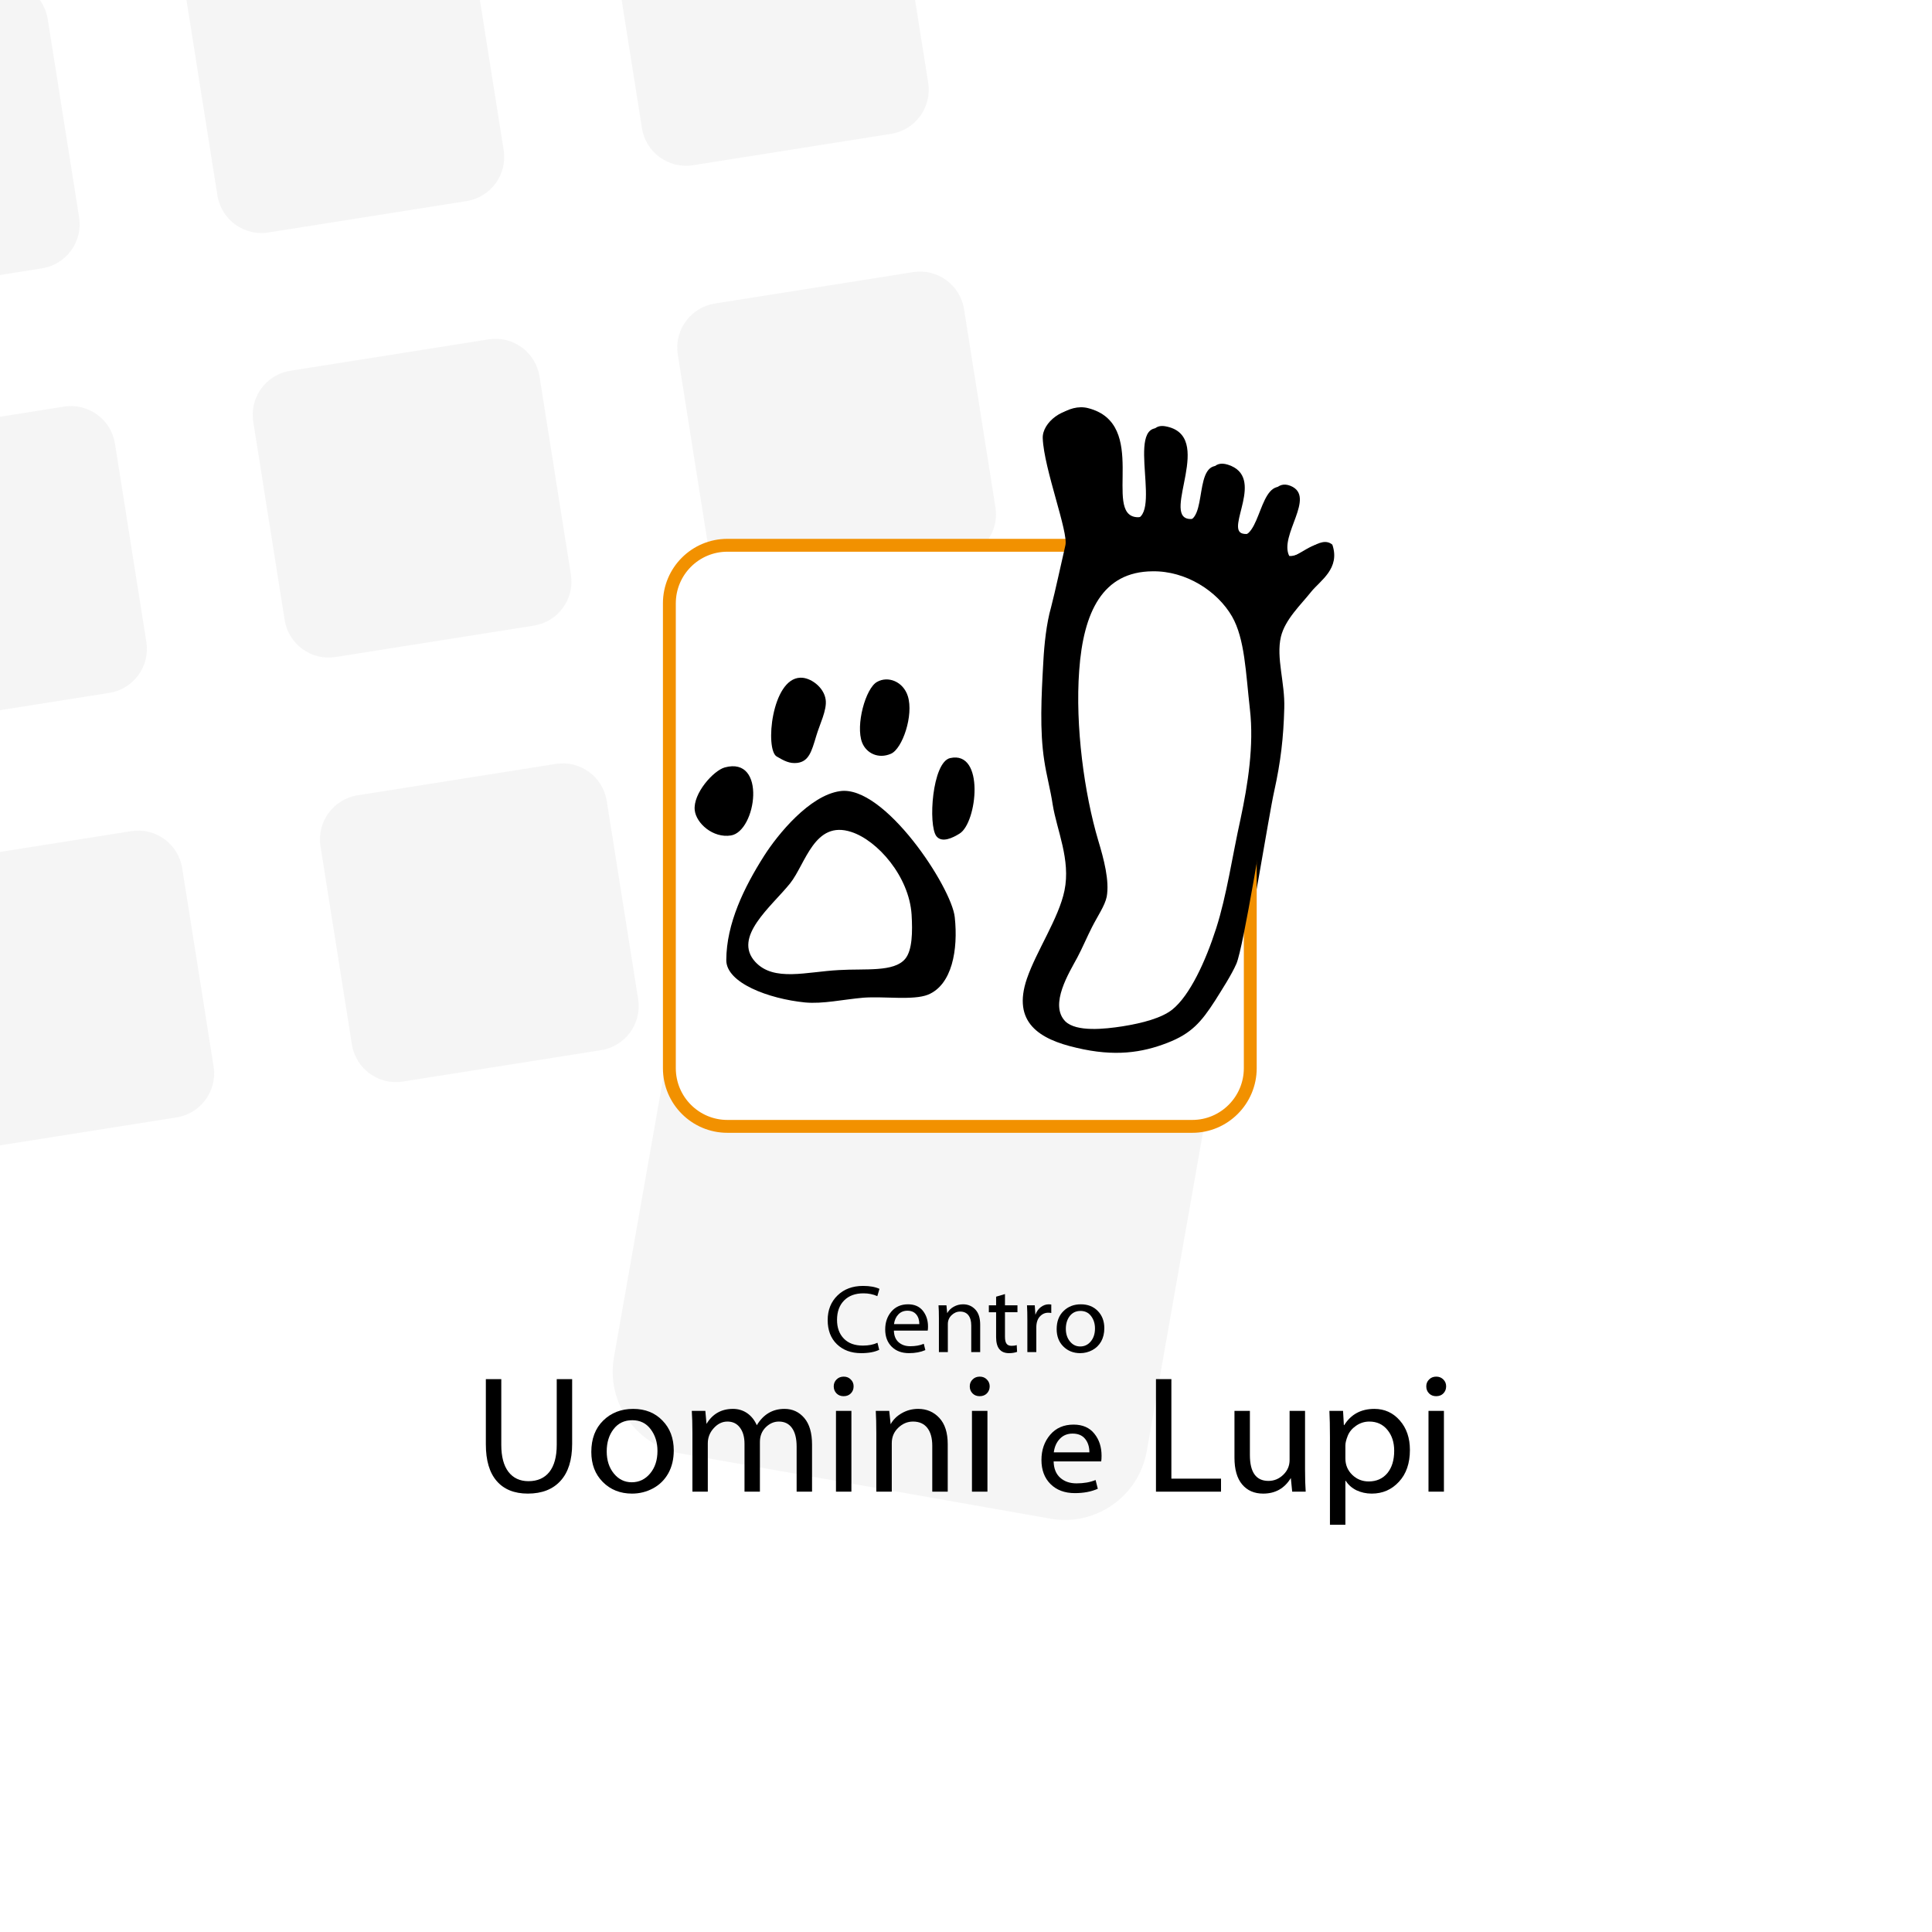
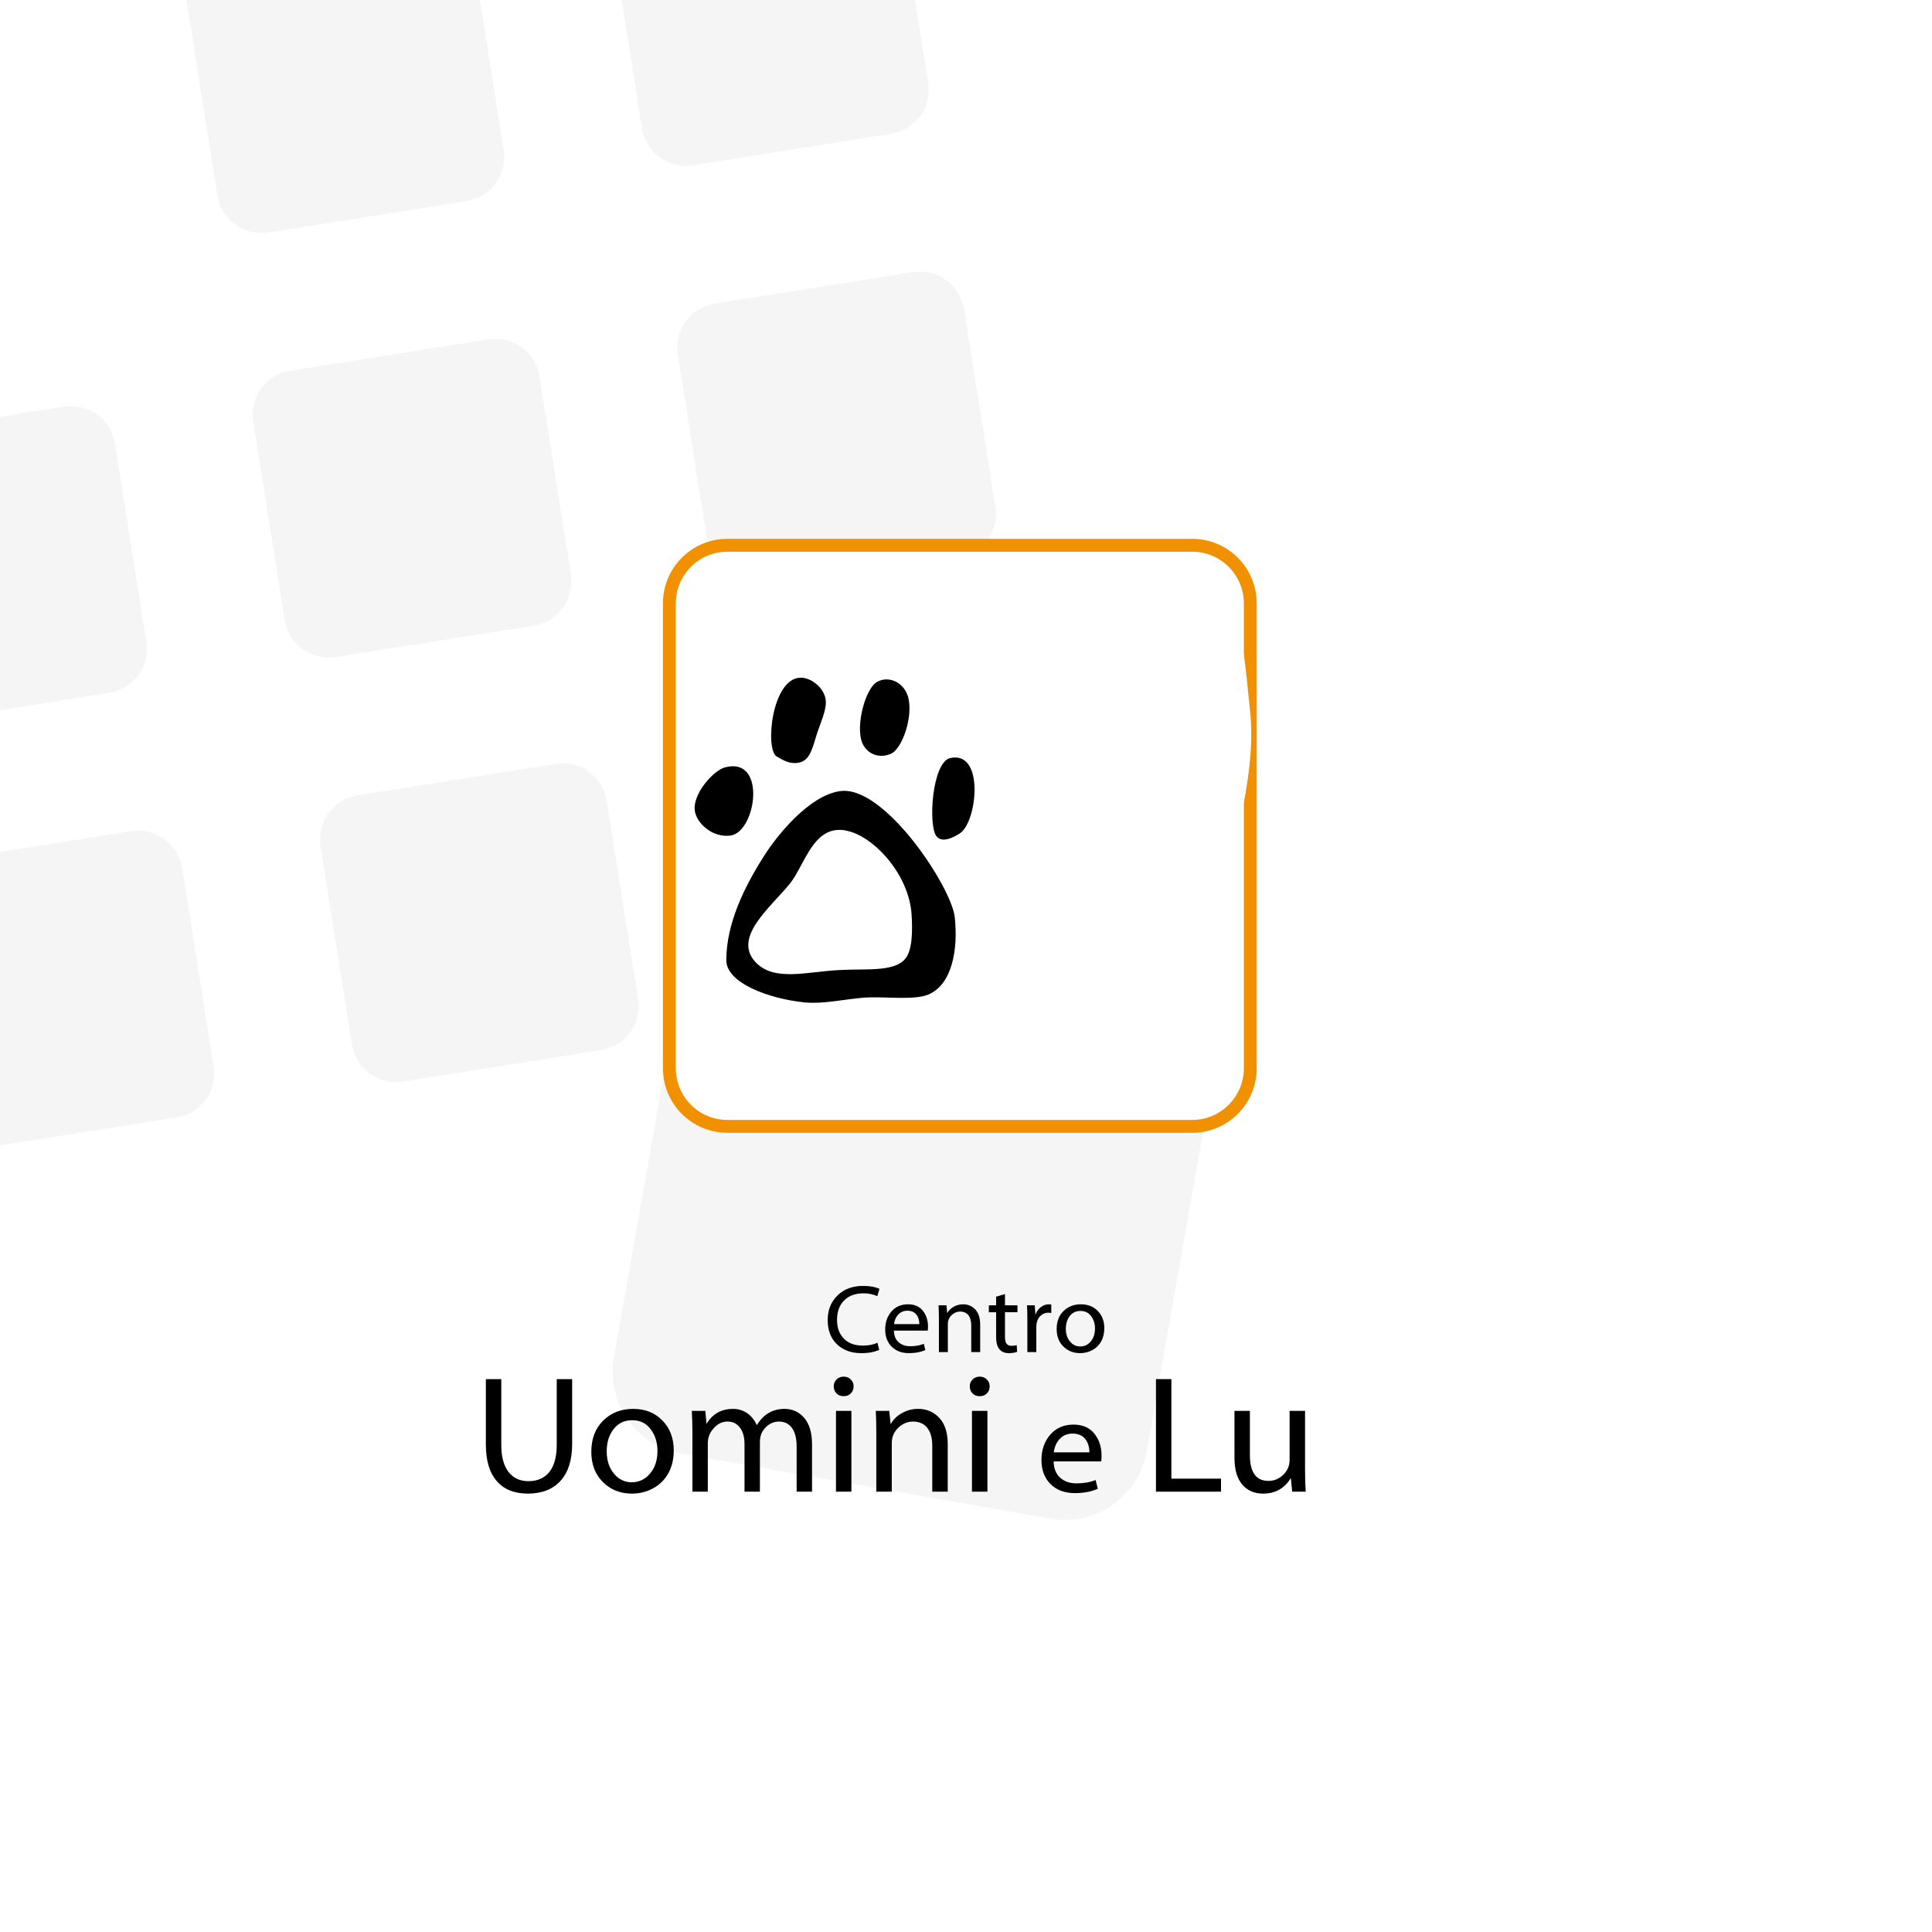
<svg xmlns="http://www.w3.org/2000/svg" width="100%" height="100%" viewBox="0 0 1250 1250" version="1.1" xml:space="preserve" style="fill-rule:evenodd;clip-rule:evenodd;stroke-miterlimit:10;">
  <rect x="0" y="0" width="1250" height="1250" style="fill:#fff;" />
  <g opacity="0.5">
    <g>
      <g>
        <g>
          <g>
            <path d="M-110.838,316.396c-2.491,-15.733 8.246,-30.517 23.984,-33.008l128.233,-20.313c15.734,-2.496 30.517,8.242 33.013,23.983l20.308,128.23c2.492,15.741 -8.246,30.512 -23.983,33.008l-128.234,20.312c-15.733,2.492 -30.512,-8.245 -33.008,-23.983l-20.312,-128.229" style="fill:#ececec;fill-rule:nonzero;" />
          </g>
        </g>
      </g>
    </g>
    <path d="M163.842,272.888c-2.492,-15.742 8.246,-30.521 23.987,-33.017l128.234,-20.313c15.733,-2.491 30.512,8.246 33.008,23.992l20.308,128.229c2.496,15.733 -8.246,30.513 -23.983,33.008l-128.229,20.305c-15.742,2.496 -30.521,-8.242 -33.013,-23.975l-20.312,-128.23" style="fill:#ececec;fill-rule:nonzero;" />
    <path d="M438.525,229.379c-2.496,-15.737 8.246,-30.516 23.979,-33.012l128.233,-20.309c15.738,-2.495 30.517,8.246 33.013,23.988l20.312,128.229c2.492,15.733 -8.245,30.513 -23.987,33.008l-128.229,20.313c-15.738,2.492 -30.517,-8.246 -33.013,-23.983l-20.308,-128.234" style="fill:#ececec;fill-rule:nonzero;" />
    <g>
      <g>
        <g>
          <g>
            <path d="M-67.329,591.067c-2.496,-15.734 8.246,-30.513 23.983,-33.009l128.234,-20.312c15.733,-2.496 30.516,8.246 33.008,23.983l20.308,128.229c2.496,15.742 -8.246,30.525 -23.979,33.009l-128.233,20.312c-15.738,2.5 -30.517,-8.241 -33.009,-23.983l-20.312,-128.229" style="fill:#ececec;fill-rule:nonzero;" />
          </g>
        </g>
      </g>
    </g>
    <path d="M207.35,547.563c-2.492,-15.734 8.246,-30.513 23.988,-33.009l128.229,-20.312c15.737,-2.492 30.516,8.246 33.012,23.983l20.313,128.233c2.491,15.725 -8.246,30.517 -23.988,33l-128.229,20.313c-15.737,2.5 -30.517,-8.246 -33.012,-23.983l-20.313,-128.225" style="fill:#ececec;fill-rule:nonzero;" />
    <g>
      <g>
        <g>
          <g>
-             <path d="M-154.342,41.708c-2.495,-15.733 8.246,-30.512 23.988,-33.004l128.229,-20.312c15.742,-2.496 30.517,8.241 33.013,23.983l20.308,128.233c2.496,15.734 -8.246,30.513 -23.984,33.009l-128.233,20.312c-15.737,2.492 -30.517,-8.25 -33.008,-23.992l-20.313,-128.229" style="fill:#ececec;fill-rule:nonzero;" />
-           </g>
+             </g>
        </g>
      </g>
      <g>
        <g>
          <g>
            <path d="M120.342,-1.8c-2.496,-15.733 8.246,-30.513 23.983,-33.008l128.233,-20.309c15.734,-2.491 30.513,8.246 33.009,23.984l20.312,128.229c2.492,15.737 -8.246,30.517 -23.987,33.012l-128.23,20.313c-15.737,2.487 -30.516,-8.246 -33.012,-23.988l-20.308,-128.233" style="fill:#ececec;fill-rule:nonzero;" />
          </g>
        </g>
      </g>
      <g>
        <g>
          <g>
            <path d="M395.021,-45.3c-2.496,-15.738 8.242,-30.517 23.979,-33.008l128.233,-20.313c15.738,-2.496 30.517,8.246 33.013,23.984l20.304,128.233c2.5,15.733 -8.242,30.512 -23.979,33.008l-128.233,20.313c-15.734,2.495 -30.513,-8.25 -33.009,-23.988l-20.308,-128.229" style="fill:#ececec;fill-rule:nonzero;" />
          </g>
        </g>
      </g>
    </g>
    <path d="M482.029,504.058c-2.491,-15.733 8.246,-30.512 23.984,-33.008l128.233,-20.312c15.737,-2.492 30.517,8.245 33.017,23.987l20.312,128.229c1.667,10.575 -2.629,20.721 -10.417,26.996l-172.721,-30.458c-2.487,-0.438 -4.962,-0.7 -7.412,-0.784l-14.996,-94.65" style="fill:#ececec;fill-rule:nonzero;" />
    <path d="M440.908,940.504c-29.296,-5.166 -48.854,-33.096 -43.691,-62.396l42.091,-238.675c4.721,-26.783 28.48,-45.429 54.904,-44.479l5.376,33.913c2.516,15.891 17.433,26.741 33.329,24.221l129.487,-20.513c5.209,-0.825 9.879,-2.987 13.704,-6.075l64.267,11.329c29.296,5.163 48.863,33.092 43.683,62.4l-42.091,238.667c-5.159,29.296 -33.092,48.85 -62.388,43.687l-238.671,-42.079" style="fill:#ececec;fill-rule:nonzero;" />
  </g>
  <g>
    <path d="M620.896,592.104c2.25,20.942 -1.713,43.671 -17.338,50.067c-9.633,3.791 -28.3,0.95 -41.754,1.933c-13.387,1.167 -26.225,4.154 -37.779,3.079c-23.542,-2.35 -51.088,-12.65 -50.963,-27.454c0.117,-23.558 11.392,-46.833 24.459,-67.387c8.946,-14.05 29.4,-39.017 49.004,-41.859c28.746,-4.404 72.483,62.413 74.371,81.621" style="fill-rule:nonzero;" />
    <path d="M491.842,620.958c12.012,13.021 33.275,6.325 54.179,5.275c16.804,-1.033 35.546,1.505 42.804,-7.258c4.617,-5.55 4.808,-17.442 4.133,-28.642c-1.604,-24.695 -22.041,-47.966 -38.987,-53.458c-23.863,-7.825 -29.529,20.558 -39.617,33.271c-12.158,15.1 -37.341,34.696 -22.512,50.812" style="fill:#f29100;fill-rule:nonzero;" />
    <path d="M570.625,439.792c7.104,-4.046 16.904,-0.263 19.908,9.225c3.875,12.35 -3.504,34.062 -10.925,37.262c-8.208,3.563 -15.941,-0.379 -18.662,-7.25c-4.35,-11.221 2.266,-35.208 9.679,-39.237" style="fill-rule:nonzero;" />
    <path d="M505.713,488.075c-7.734,-4.45 -3.313,-50.529 15.287,-51c6.408,-0.279 15.254,6.029 16.371,14.221c0.929,6.671 -3.858,15.842 -6.129,23.571c-3.029,10.166 -4.8,16.366 -12.259,17.341c-5.025,0.546 -8.416,-1.325 -13.27,-4.133" style="fill-rule:nonzero;" />
    <path d="M472.05,495.138c27.346,-7.471 20.458,41.27 4.067,44c-11.604,1.891 -22.542,-7.826 -23.471,-16.388c-1.142,-10.75 12.058,-25.546 19.404,-27.612" style="fill-rule:nonzero;" />
    <path d="M617.883,489.088c22.613,-5.088 17.517,41.866 6.13,48.837c-4.338,2.738 -11.417,6.233 -15,1.7c-5.471,-7.171 -2.734,-47.875 8.87,-50.538" style="fill-rule:nonzero;" />
-     <path d="M735.229,334.6c21.979,2.079 -4.987,-62.883 18.75,-58.796c32.584,5.829 -2.816,58.025 15.367,59.95c16.429,1.942 4.646,-41.646 25.196,-35.075c24.562,7.909 -1.996,41.817 9.504,44.575c15.437,3.854 13.216,-37.991 30.933,-30.904c16.838,6.942 -7.616,32.046 -0.846,45.35c8.796,0.913 19.963,-13.987 27.896,-7.3c5.259,15.471 -7.837,23.208 -13.779,30.567c-6.429,8.175 -16.787,17.716 -19.508,29.037c-3.2,13.746 2.7,29.6 2.179,46.184c-0.488,18.954 -2.279,34.604 -6.533,53.816c-3.467,15.275 -16.563,99.259 -21.28,110.146c-3.2,7.308 -9.441,16.908 -13.77,23.821c-8.975,13.979 -15.438,21.387 -30.825,27.337c-16.413,6.4 -34.109,9.117 -58.896,3.209c-24.042,-5.509 -41.7,-16.413 -32.046,-44.704c6.112,-17.855 20.704,-39.305 24.308,-57.005c4.134,-19.983 -4.987,-39.141 -7.625,-55.641c-1.425,-9.604 -4.071,-19.009 -5.483,-28.65c-2.938,-19.225 -1.896,-40.713 -0.546,-64.279c0.563,-10.496 1.963,-24.217 4.971,-34.7c2.825,-10.846 6.517,-28.263 9.254,-40.055c2.158,-8.291 -13.858,-49.504 -14.633,-69.295c-0.446,-10.225 13.671,-21.23 26.033,-18.163c39.95,10.017 9.608,68.492 31.379,70.575" style="fill-rule:nonzero;" />
    <path d="M748.804,368.238c-32.146,0.233 -44.671,26.133 -47.404,64.195c-2.654,35.996 3.296,79.567 12.338,110.013c3.587,11.891 7.341,25.996 5.462,36.371c-1.229,5.87 -5.825,12.346 -9.512,19.637c-3.213,6.292 -6.317,13.692 -9.521,19.683c-5.088,9.513 -18.375,30.451 -7.738,41.284c7.179,6.971 25.384,5.004 36.946,3.212c13.054,-2.079 25.383,-5.379 32.258,-10.846c11.305,-9.079 21.492,-31.062 28.371,-52.504c6.867,-21.391 10.467,-46.85 15.763,-70.708c4.808,-22.542 8.766,-47.763 6.096,-70.988c-2.742,-24.208 -3.28,-45.612 -11.571,-60.141c-9.546,-16.475 -29.892,-29.579 -51.488,-29.208" style="fill:#f29100;fill-rule:nonzero;" />
    <g>
      <path d="M567.721,868.754l1.129,4.567c-2.85,1.412 -6.75,2.167 -11.692,2.167c-6.487,-0 -11.716,-1.959 -15.675,-5.78c-3.979,-3.833 -5.975,-9.037 -5.975,-15.62c0,-6.467 2.113,-11.796 6.334,-15.913c4.221,-4.129 9.746,-6.196 16.583,-6.196c4.325,0 7.846,0.646 10.583,1.9l-1.375,4.721c-2.7,-1.217 -5.7,-1.821 -8.987,-1.821c-5.258,0 -9.425,1.517 -12.488,4.6c-3.066,3.084 -4.6,7.292 -4.6,12.579c0,5.046 1.467,9.088 4.421,12.125c2.942,3.025 7.05,4.509 12.325,4.509c3.7,-0.009 6.838,-0.621 9.417,-1.838Z" style="fill-rule:nonzero;" />
      <path d="M600.225,860.896l-21.879,-0c0.079,3.275 1.087,5.791 3.025,7.504c1.937,1.717 4.429,2.604 7.521,2.604c3.346,0 6.283,-0.5 8.796,-1.575l1.008,4.079c-2.983,1.3 -6.513,1.975 -10.558,1.975c-4.709,0 -8.438,-1.4 -11.225,-4.179c-2.792,-2.808 -4.192,-6.508 -4.192,-11.137c-0,-4.617 1.333,-8.479 4.008,-11.604c2.675,-3.113 6.259,-4.684 10.779,-4.684c4.167,0 7.35,1.4 9.584,4.188c2.221,2.791 3.329,6.208 3.329,10.216c-0.004,1.163 -0.063,2.013 -0.196,2.613Zm-21.817,-4.213l16.396,0c0,-2.596 -0.666,-4.683 -2.012,-6.271c-1.354,-1.595 -3.242,-2.383 -5.713,-2.383c-2.346,0 -4.3,0.788 -5.833,2.383c-1.533,1.584 -2.492,3.671 -2.838,6.271Z" style="fill-rule:nonzero;" />
      <path d="M607.471,874.804l-0,-21.937c-0,-3.392 -0.083,-6.159 -0.25,-8.329l5.129,-0l0.488,5.066c0.962,-1.729 2.37,-3.129 4.204,-4.141c1.858,-1.059 3.908,-1.584 6.087,-1.584c3.154,0 5.809,1.125 7.896,3.375c2.108,2.221 3.154,5.496 3.154,9.829l0,17.717l-5.787,0l-0,-17.167c-0,-2.887 -0.613,-5.104 -1.842,-6.679c-1.233,-1.571 -3.017,-2.366 -5.342,-2.366c-2.083,-0 -3.937,0.783 -5.541,2.341c-1.613,1.558 -2.417,3.488 -2.417,5.746l0,18.129l-5.779,0Z" style="fill-rule:nonzero;" />
      <path d="M644.483,838.954l5.734,-1.692l-0,7.28l8.075,-0l-0,4.471l-8.075,-0l-0,15.791c-0,2.104 0.321,3.634 1.004,4.546c0.671,0.954 1.779,1.392 3.233,1.392c1.379,-0 2.5,-0.155 3.363,-0.48l0.241,4.384c-1.437,0.541 -3.2,0.841 -5.216,0.841c-5.579,0 -8.359,-3.462 -8.359,-10.379l0,-16.091l-4.695,-0l-0,-4.471l4.695,-0l0,-5.592Z" style="fill-rule:nonzero;" />
      <path d="M664.7,874.8l0,-20.629c0,-3.9 -0.063,-7.108 -0.237,-9.634l5.029,0l0.408,6.125c0.775,-2.158 1.958,-3.8 3.55,-5c1.604,-1.187 3.313,-1.783 5.163,-1.783c0.404,0 0.887,0.029 1.558,0.138l-0,5.495c-0.563,-0.112 -1.242,-0.183 -1.996,-0.183c-2.108,0 -3.908,0.829 -5.413,2.475c-1.5,1.654 -2.27,3.988 -2.27,7.033l-0,15.959l-5.792,-0l0,0.004Z" style="fill-rule:nonzero;" />
      <path d="M714.492,859.354c-0,3.25 -0.692,6.117 -2.017,8.538c-1.375,2.416 -3.267,4.287 -5.721,5.62c-2.437,1.301 -5.054,1.976 -7.871,1.976c-4.412,-0 -8.062,-1.459 -10.945,-4.363c-2.871,-2.837 -4.28,-6.621 -4.28,-11.217c0,-4.858 1.455,-8.779 4.438,-11.662c2.967,-2.917 6.696,-4.363 11.212,-4.363c4.492,0 8.163,1.429 10.963,4.325c2.817,2.88 4.221,6.6 4.221,11.146Zm-24.9,0.367c-0,3.333 0.9,6.05 2.666,8.192c1.763,2.187 3.975,3.245 6.642,3.245c2.725,0 5.008,-1.058 6.825,-3.254c1.808,-2.171 2.729,-4.95 2.729,-8.366c0,-3.121 -0.842,-5.83 -2.529,-8.05c-1.646,-2.2 -3.958,-3.313 -6.833,-3.313c-2.963,0 -5.246,1.113 -6.967,3.304c-1.671,2.196 -2.533,4.954 -2.533,8.242Z" style="fill-rule:nonzero;" />
    </g>
    <g>
      <g>
        <path d="M314.346,892.288l9.987,-0l0,42.549c0,7.592 1.55,13.413 4.613,17.43c3.087,4.012 7.417,6.054 12.987,6.054c5.871,-0 10.384,-2.033 13.538,-6.004c3.15,-4.025 4.737,-9.867 4.737,-17.475l0,-42.55l9.975,-0l0,41.833c0,10.471 -2.487,18.446 -7.487,23.938c-4.983,5.533 -12.059,8.295 -21.188,8.295c-8.771,0 -15.495,-2.745 -20.145,-8.141c-4.696,-5.404 -7.017,-13.329 -7.017,-23.767l-0,-42.162Z" style="fill-rule:nonzero;" />
        <path d="M435.921,938.408c-0,5.634 -1.175,10.55 -3.513,14.792c-2.358,4.204 -5.621,7.454 -9.85,9.746c-4.187,2.246 -8.729,3.412 -13.633,3.412c-7.629,0 -13.938,-2.516 -18.913,-7.516c-4.962,-4.975 -7.437,-11.463 -7.437,-19.442c-0,-8.479 2.554,-15.254 7.7,-20.304c5.108,-5.013 11.575,-7.55 19.404,-7.55c7.763,-0 14.092,2.529 18.921,7.546c4.892,4.979 7.321,11.441 7.321,19.316Zm-43.379,0.642c-0,5.779 1.546,10.55 4.637,14.333c3.063,3.746 6.934,5.642 11.55,5.642c4.754,-0 8.721,-1.904 11.875,-5.667c3.196,-3.808 4.775,-8.662 4.775,-14.612c0,-5.5 -1.462,-10.167 -4.383,-14.029c-2.904,-3.9 -6.884,-5.842 -11.909,-5.842c-5.133,-0 -9.15,1.937 -12.091,5.762c-2.979,3.83 -4.454,8.642 -4.454,14.413Z" style="fill-rule:nonzero;" />
        <path d="M447.992,965.108l-0,-37.933c-0,-5.8 -0.15,-10.592 -0.4,-14.338l8.766,0l0.75,8.425c3.896,-6.47 9.613,-9.72 17.117,-9.72c3.471,-0 6.563,0.958 9.237,2.808c2.717,1.9 4.742,4.5 6.192,7.767c4.254,-7.034 10.217,-10.575 17.917,-10.575c5.204,-0 9.446,1.971 12.808,5.904c3.35,3.937 5.013,9.662 5.013,17.237l-0,30.425l-9.975,0l-0,-29.212c-0,-5.188 -1.005,-9.2 -3.005,-11.979c-1.966,-2.759 -4.791,-4.171 -8.475,-4.171c-3.208,-0 -6.037,1.271 -8.525,3.717c-2.483,2.487 -3.754,5.641 -3.754,9.483l0,32.162l-9.962,0l-0,-30.937c-0,-4.458 -1.004,-7.938 -2.984,-10.538c-1.962,-2.6 -4.641,-3.887 -8.058,-3.887c-3.379,-0 -6.296,1.446 -8.846,4.258c-2.571,2.796 -3.862,6.088 -3.862,9.804l-0,31.3l-9.954,0Z" style="fill-rule:nonzero;" />
        <path d="M552.283,896.958c0,1.834 -0.583,3.342 -1.791,4.563c-1.179,1.208 -2.738,1.812 -4.688,1.812c-1.862,0 -3.383,-0.604 -4.6,-1.812c-1.162,-1.221 -1.783,-2.725 -1.783,-4.563c-0,-1.77 0.625,-3.258 1.817,-4.437c1.204,-1.225 2.737,-1.842 4.662,-1.842c1.854,0 3.367,0.617 4.538,1.842c1.25,1.175 1.845,2.667 1.845,4.437Zm-1.425,68.15l-9.983,0l-0,-52.27l9.983,-0l0,52.27Z" style="fill-rule:nonzero;" />
        <path d="M566.967,965.108l-0,-37.933c-0,-5.8 -0.117,-10.592 -0.346,-14.338l8.721,0l0.904,8.638c1.625,-2.992 4.079,-5.379 7.275,-7.183c3.212,-1.83 6.704,-2.75 10.562,-2.75c5.442,-0 10.009,1.946 13.63,5.816c3.641,3.909 5.462,9.534 5.462,17.034l0,30.716l-10.004,0l-0,-29.733c-0,-4.95 -1.075,-8.775 -3.192,-11.517c-2.121,-2.708 -5.221,-4.112 -9.25,-4.112c-3.621,-0 -6.821,1.362 -9.629,4.075c-2.775,2.691 -4.125,5.991 -4.125,9.875l0,31.412l-10.008,0Z" style="fill-rule:nonzero;" />
        <path d="M640.325,896.958c0,1.834 -0.637,3.342 -1.792,4.563c-1.221,1.208 -2.754,1.812 -4.708,1.812c-1.888,0 -3.413,-0.604 -4.596,-1.812c-1.208,-1.221 -1.792,-2.725 -1.792,-4.563c0,-1.77 0.592,-3.258 1.838,-4.437c1.175,-1.225 2.742,-1.842 4.642,-1.842c1.854,0 3.37,0.617 4.562,1.842c1.192,1.175 1.846,2.667 1.846,4.437Zm-1.454,68.15l-10.017,0l0,-52.27l10.017,-0l-0,52.27Z" style="fill-rule:nonzero;" />
      </g>
      <g>
        <path d="M712.471,945.546l-30.771,-0c0.104,4.612 1.538,8.117 4.229,10.525c2.742,2.462 6.254,3.662 10.571,3.662c4.717,0 8.837,-0.712 12.342,-2.17l1.437,5.662c-4.208,1.879 -9.125,2.821 -14.842,2.821c-6.575,-0 -11.845,-1.975 -15.766,-5.875c-3.909,-3.904 -5.854,-9.104 -5.854,-15.579c-0,-6.475 1.9,-11.896 5.629,-16.288c3.758,-4.404 8.816,-6.591 15.129,-6.591c5.833,-0 10.342,1.937 13.45,5.841c3.167,3.908 4.687,8.675 4.687,14.317c-0.008,1.646 -0.075,2.833 -0.241,3.675Zm-30.667,-5.892l23.029,0c0,-3.617 -0.962,-6.558 -2.837,-8.796c-1.871,-2.258 -4.567,-3.325 -8.038,-3.325c-3.291,0 -6.037,1.067 -8.2,3.325c-2.162,2.234 -3.491,5.175 -3.954,8.796Z" style="fill-rule:nonzero;" />
      </g>
      <g>
        <path d="M747.908,965.108l0,-72.821l9.971,0l0,64.396l32.121,0l0,8.421l-42.092,0l0,0.004Z" style="fill-rule:nonzero;" />
        <path d="M844.363,912.838l-0,37.8c-0,5.916 0.137,10.762 0.416,14.47l-8.737,0l-0.88,-8.829c-4.066,6.704 -10.037,10.079 -17.912,10.079c-5.738,0 -10.25,-1.975 -13.575,-5.925c-3.317,-3.933 -4.979,-9.695 -4.979,-17.358l-0,-30.237l9.983,-0l0,28.575c0,11.154 4.004,16.729 12.004,16.729c3.675,-0 6.846,-1.325 9.584,-3.959c2.762,-2.675 4.1,-5.858 4.1,-9.591l-0,-31.755l9.996,0Z" style="fill-rule:nonzero;" />
-         <path d="M860.475,986.508l0,-56.516c0,-7.009 -0.121,-12.755 -0.358,-17.15l8.837,-0l0.525,9.2l0.238,-0c4.358,-6.975 10.875,-10.496 19.508,-10.496c6.592,-0 12.079,2.508 16.433,7.479c4.359,4.95 6.55,11.308 6.55,19.092c0,8.612 -2.354,15.466 -7.062,20.541c-4.704,5.142 -10.604,7.704 -17.65,7.704c-3.6,0 -6.867,-0.745 -9.867,-2.145c-2.958,-1.475 -5.275,-3.505 -6.95,-6.163l-0.212,0l-0,28.454l-9.992,0Zm9.987,-51.312l0,8.387c0,4.246 1.48,7.738 4.426,10.625c2.933,2.855 6.516,4.284 10.654,4.284c5.066,-0 9.083,-1.809 12.079,-5.367c2.933,-3.571 4.421,-8.388 4.421,-14.496c-0,-5.467 -1.475,-9.975 -4.404,-13.508c-2.917,-3.575 -6.821,-5.371 -11.675,-5.371c-3.096,0 -5.959,0.896 -8.567,2.692c-2.609,1.804 -4.392,3.966 -5.413,6.525c-1.016,2.545 -1.521,4.608 -1.521,6.229Z" style="fill-rule:nonzero;" />
-         <path d="M935.65,896.958c0,1.834 -0.604,3.342 -1.783,4.563c-1.184,1.208 -2.738,1.812 -4.696,1.812c-1.871,0 -3.396,-0.604 -4.588,-1.812c-1.2,-1.221 -1.787,-2.725 -1.787,-4.563c-0,-1.77 0.617,-3.258 1.833,-4.437c1.171,-1.225 2.729,-1.842 4.634,-1.842c1.858,0 3.366,0.617 4.575,1.842c1.2,1.175 1.812,2.667 1.812,4.437Zm-1.433,68.15l-9.984,0l0,-52.27l9.984,-0l-0,52.27Z" style="fill-rule:nonzero;" />
      </g>
    </g>
    <path d="M433.079,390.392c0,-20.775 16.784,-37.6 37.538,-37.6l300.791,-0c20.688,-0 37.517,16.829 37.517,37.6l-0,300.696c-0,20.799 -16.829,37.67 -37.517,37.67l-300.791,0c-20.75,0 -37.538,-16.87 -37.538,-37.67l0,-300.696Z" style="fill:#fff;fill-rule:nonzero;stroke:#f29100;stroke-width:8.33px;" />
    <path d="M617.738,593.504c2.245,20.938 -1.717,43.667 -17.342,50.067c-9.629,3.791 -28.296,0.946 -41.754,1.929c-13.388,1.171 -26.225,4.158 -37.775,3.083c-23.542,-2.35 -51.092,-12.654 -50.963,-27.458c0.117,-23.558 11.392,-46.833 24.459,-67.383c8.941,-14.054 29.4,-39.021 49,-41.859c28.745,-4.408 72.483,62.409 74.375,81.621" style="fill-rule:nonzero;" />
    <path d="M488.679,622.354c12.013,13.021 33.275,6.325 54.179,5.275c16.804,-1.033 35.546,1.504 42.804,-7.258c4.617,-5.55 4.809,-17.442 4.134,-28.638c-1.604,-24.7 -22.042,-47.966 -38.988,-53.458c-23.862,-7.829 -29.529,20.558 -39.616,33.267c-12.154,15.104 -37.342,34.7 -22.513,50.812" style="fill:#fff;fill-rule:nonzero;" />
    <path d="M567.458,441.192c7.105,-4.046 16.909,-0.263 19.913,9.22c3.875,12.355 -3.509,34.067 -10.929,37.263c-8.209,3.563 -15.938,-0.375 -18.663,-7.25c-4.35,-11.217 2.275,-35.204 9.679,-39.233" style="fill-rule:nonzero;" />
    <path d="M502.55,489.475c-7.733,-4.45 -3.313,-50.529 15.287,-51c6.409,-0.279 15.255,6.029 16.371,14.217c0.934,6.675 -3.858,15.846 -6.129,23.575c-3.029,10.162 -4.8,16.366 -12.254,17.341c-5.029,0.546 -8.425,-1.329 -13.275,-4.133" style="fill-rule:nonzero;" />
    <path d="M468.888,496.538c27.345,-7.471 20.454,41.27 4.066,44c-11.6,1.887 -22.541,-7.83 -23.471,-16.392c-1.137,-10.75 12.063,-25.542 19.405,-27.608" style="fill-rule:nonzero;" />
    <path d="M614.721,490.483c22.612,-5.087 17.517,41.867 6.129,48.842c-4.337,2.733 -11.417,6.233 -15,1.7c-5.471,-7.171 -2.733,-47.883 8.871,-50.542" style="fill-rule:nonzero;" />
-     <path d="M732.067,335.996c21.979,2.079 -4.988,-62.883 18.75,-58.796c32.583,5.829 -2.817,58.025 15.366,59.95c16.43,1.942 4.646,-41.646 25.196,-35.075c24.563,7.908 -1.996,41.817 9.504,44.575c15.438,3.854 13.217,-37.992 30.934,-30.904c16.837,6.942 -7.617,32.046 -0.846,45.35c8.796,0.912 19.962,-13.988 27.896,-7.3c5.258,15.471 -7.838,23.208 -13.779,30.567c-6.43,8.175 -16.788,17.716 -19.509,29.037c-3.2,13.746 2.7,29.6 2.179,46.183c-0.487,18.955 -2.279,34.605 -6.533,53.813c-3.467,15.275 -16.562,99.258 -21.279,110.15c-3.2,7.308 -9.442,16.904 -13.771,23.821c-8.975,13.979 -15.438,21.387 -30.825,27.337c-16.412,6.396 -34.108,9.117 -58.896,3.209c-24.041,-5.509 -41.7,-16.413 -32.046,-44.709c6.113,-17.854 20.705,-39.3 24.309,-57c4.133,-19.987 -4.988,-39.146 -7.625,-55.641c-1.425,-9.609 -4.071,-19.009 -5.484,-28.65c-2.937,-19.23 -1.895,-40.713 -0.545,-64.284c0.562,-10.491 1.962,-24.212 4.97,-34.7c2.825,-10.846 6.517,-28.262 9.255,-40.054c2.158,-8.292 -13.859,-49.504 -14.634,-69.296c-0.446,-10.225 13.671,-21.229 26.034,-18.162c39.95,10.021 9.612,68.5 31.379,70.579" style="fill-rule:nonzero;" />
    <path d="M745.642,369.633c-32.146,0.234 -44.671,26.134 -47.404,64.2c-2.655,35.996 3.295,79.563 12.337,110.013c3.587,11.892 7.342,25.991 5.463,36.371c-1.23,5.866 -5.825,12.346 -9.513,19.637c-3.212,6.292 -6.317,13.696 -9.521,19.688c-5.087,9.512 -18.375,30.445 -7.737,41.283c7.179,6.967 25.383,5.004 36.946,3.212c13.054,-2.083 25.383,-5.379 32.258,-10.85c11.304,-9.075 21.491,-31.062 28.371,-52.5c6.866,-21.395 10.466,-46.85 15.762,-70.712c4.808,-22.538 8.767,-47.758 6.096,-70.983c-2.742,-24.213 -3.279,-45.613 -11.571,-60.142c-9.542,-16.479 -29.887,-29.583 -51.487,-29.217" style="fill:#fff;fill-rule:nonzero;" />
  </g>
</svg>